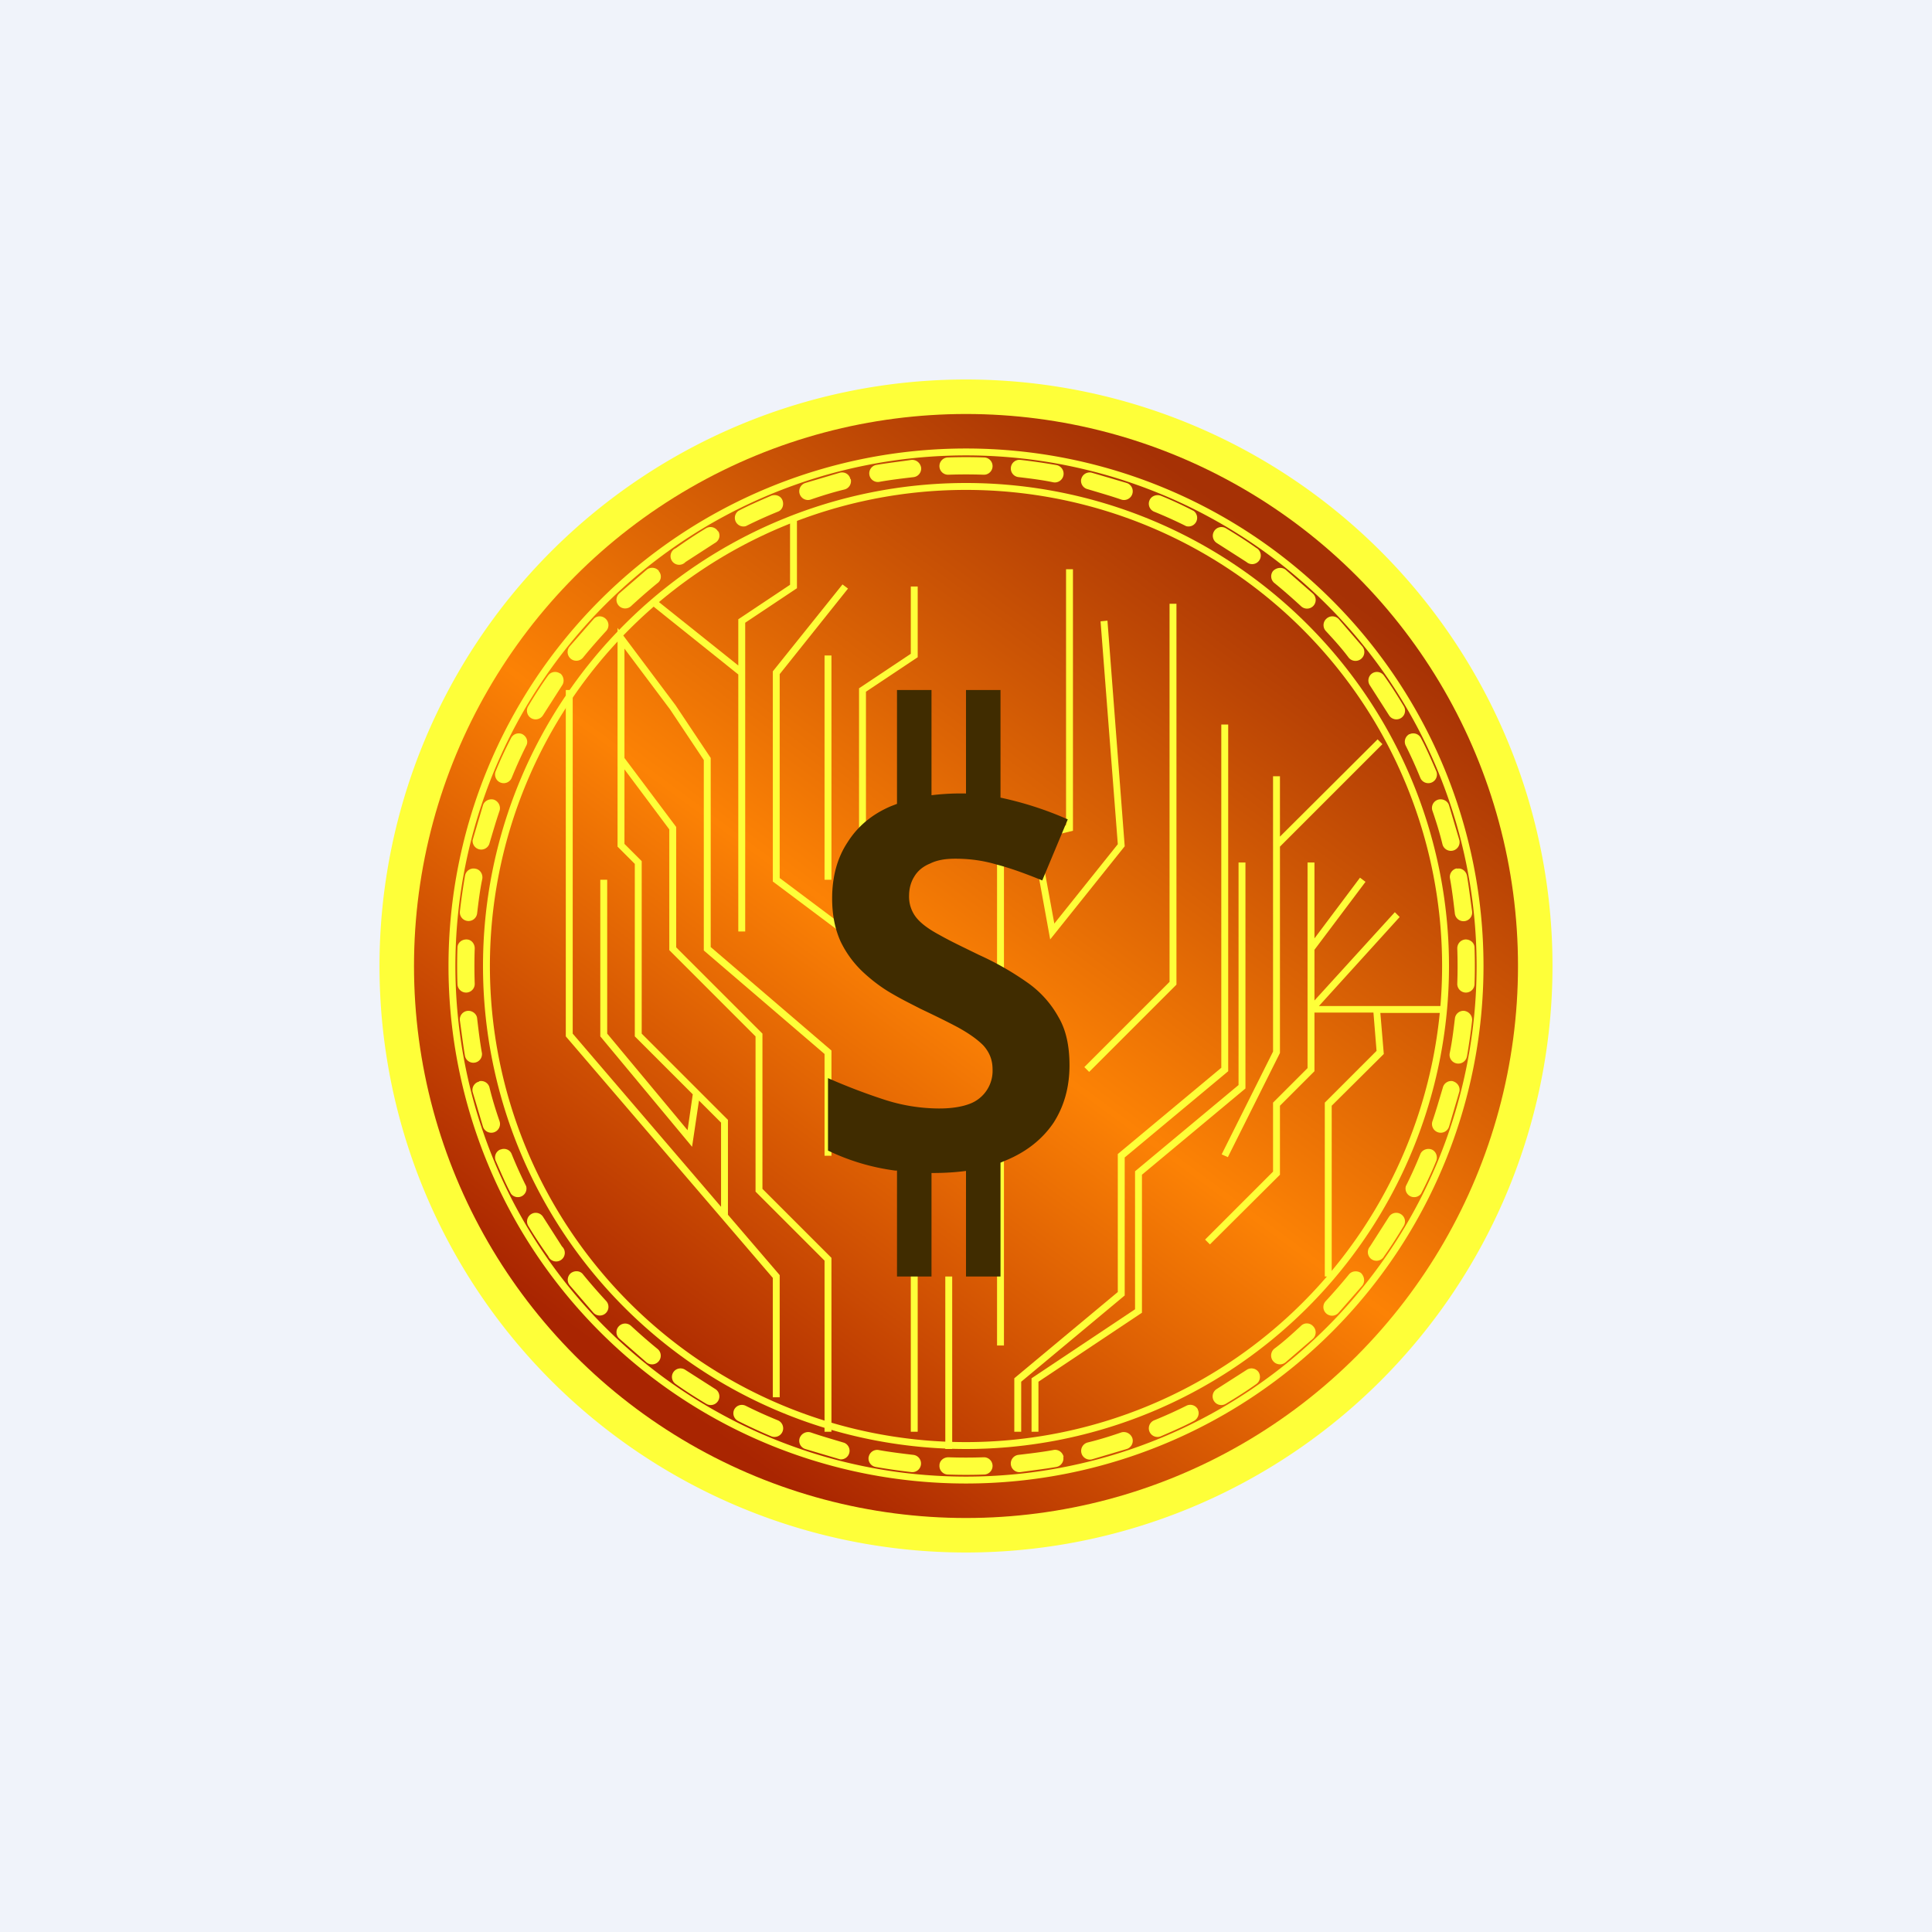
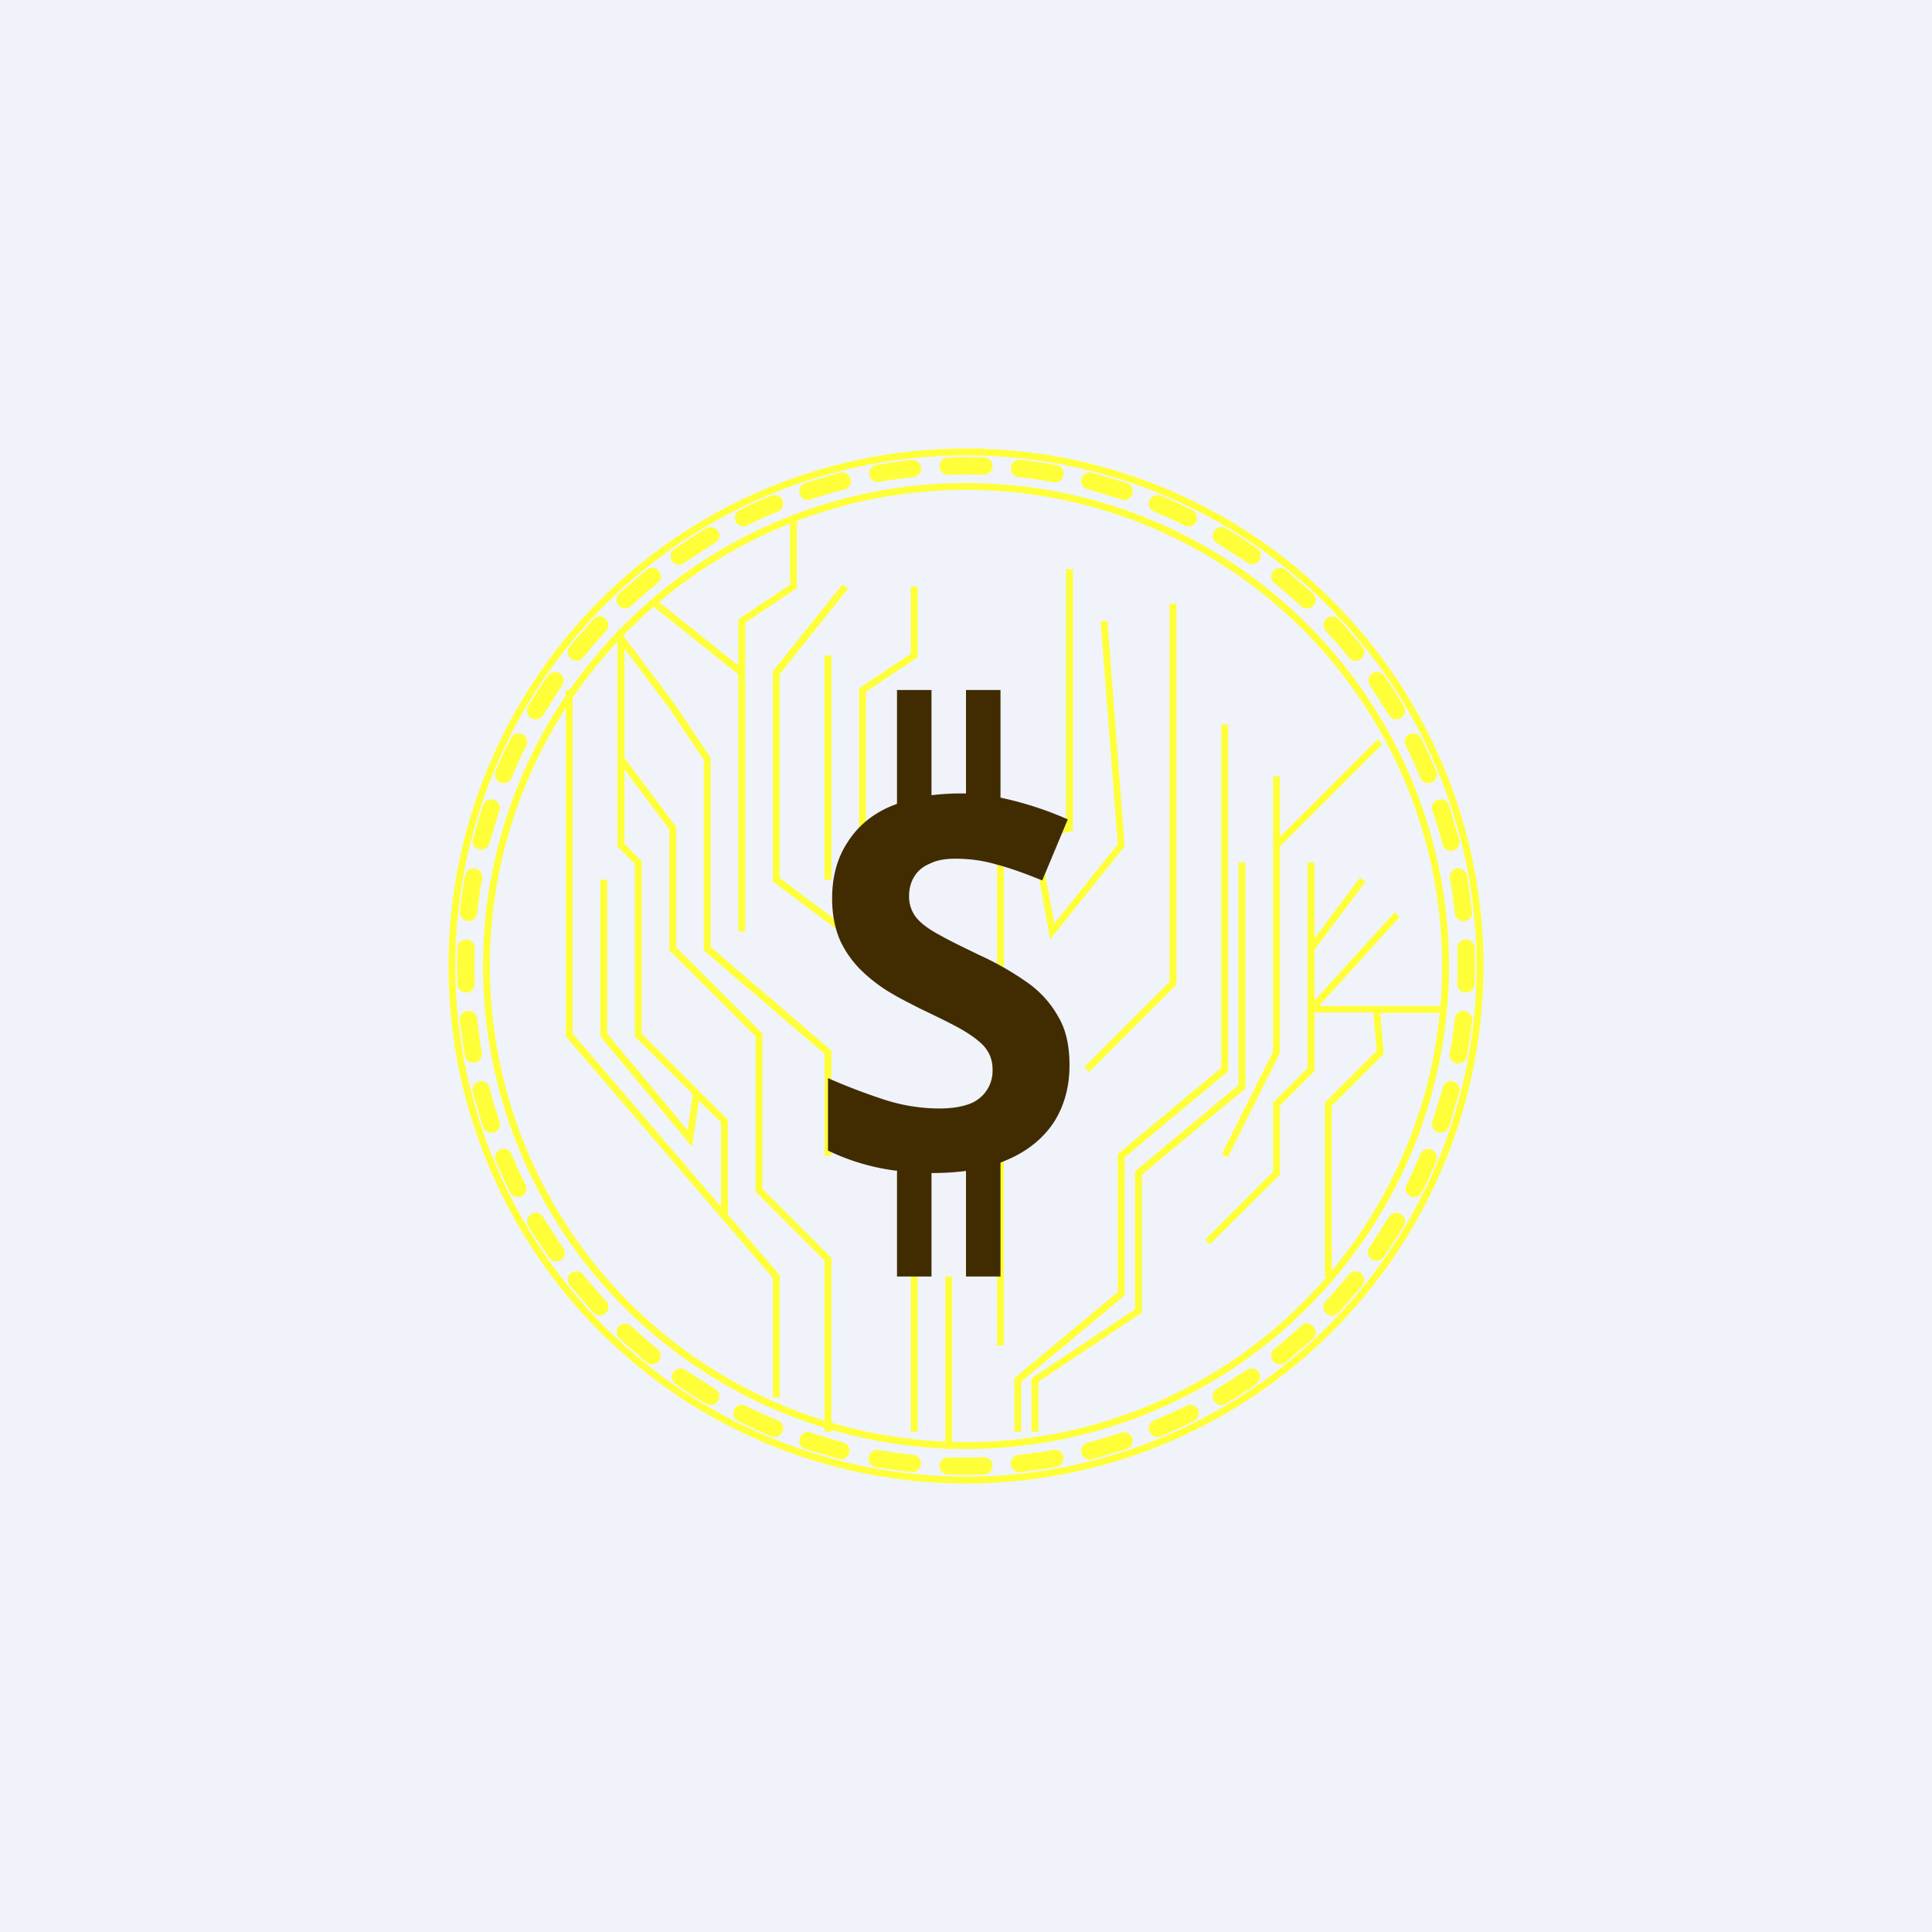
<svg xmlns="http://www.w3.org/2000/svg" width="56" height="56" viewBox="0 0 56 56">
  <path fill="#F0F3FA" d="M0 0h56v56H0z" />
-   <path d="M28 44a16 16 0 1 0 0-32 16 16 0 0 0 0 32Zm0 1a17 17 0 1 0 0-34 17 17 0 0 0 0 34Z" fill="#FEFF39" />
-   <circle cx="28" cy="28" r="16" fill="url(#ay4sgjb42)" />
  <path fill-rule="evenodd" d="M28 42.8a14.8 14.8 0 1 0 0-29.6 14.8 14.8 0 0 0 0 29.6Zm0 .2a15 15 0 1 0 0-30 15 15 0 0 0 0 30Z" fill="#FEFF39" />
  <path d="M27.47 13.26a14.9 14.9 0 0 1 1.06 0 .25.25 0 1 1-.02.5 14.62 14.62 0 0 0-1.02 0 .25.25 0 1 1-.02-.5Zm1.83.3a.25.25 0 0 1 .28-.23c.35.04.7.09 1.04.15a.25.25 0 1 1-.09.5c-.33-.07-.67-.11-1-.15a.25.25 0 0 1-.23-.27Zm-2.6 0a.25.25 0 0 1-.22.27c-.34.04-.68.08-1.01.14a.25.25 0 0 1-.09-.49c.34-.06.7-.1 1.04-.15.14-.01.26.09.28.23Zm-2.04.33a.25.25 0 0 1-.19.3c-.33.08-.65.18-.97.29a.25.25 0 0 1-.16-.48l1.01-.3c.14-.03.27.05.3.19Zm6.68 0a.25.25 0 0 1 .3-.19l1.02.3a.25.25 0 0 1-.16.48c-.32-.11-.64-.2-.97-.3a.25.25 0 0 1-.19-.3Zm-8.66.61c.05.13 0 .28-.13.33-.32.13-.63.27-.93.42a.25.25 0 0 1-.22-.44c.3-.16.63-.3.95-.44.13-.05.28 0 .33.13Zm10.64 0c.05-.12.2-.18.33-.13.32.13.64.28.95.44a.25.25 0 0 1-.22.44c-.3-.15-.61-.29-.93-.42a.25.25 0 0 1-.13-.33Zm-12.5.9c.07.12.03.27-.1.34l-.85.55a.25.25 0 1 1-.28-.4c.28-.2.58-.4.88-.58a.25.25 0 0 1 .34.09Zm14.37 0a.25.25 0 0 1 .34-.09c.3.18.6.37.88.57a.25.25 0 1 1-.28.41l-.86-.55a.25.25 0 0 1-.08-.34Zm-16.1 1.15c.1.11.08.27-.03.35-.27.22-.52.44-.77.67a.25.25 0 1 1-.34-.37l.8-.69c.1-.08.26-.07.35.04Zm17.81 0c.1-.1.25-.12.36-.04l.8.7a.25.25 0 0 1-.35.36c-.25-.23-.5-.45-.77-.67a.25.25 0 0 1-.04-.35Zm-19.34 1.39c.1.1.1.25.01.35-.23.25-.45.5-.67.77a.25.25 0 0 1-.39-.32l.7-.8c.09-.1.25-.1.35 0Zm20.88 0c.1-.1.26-.1.36 0l.69.8a.25.25 0 1 1-.4.32c-.2-.27-.43-.52-.66-.77a.25.25 0 0 1 .01-.35Zm-22.2 1.58c.1.08.13.24.05.35l-.55.86a.25.25 0 0 1-.43-.26c.18-.3.37-.6.57-.88a.25.25 0 0 1 .35-.07Zm23.53 0a.25.25 0 0 1 .35.07c.2.28.39.58.57.88a.25.25 0 1 1-.43.26l-.55-.86a.25.25 0 0 1 .06-.35Zm-24.63 1.76c.13.07.18.22.11.34-.15.3-.29.61-.42.93a.25.25 0 1 1-.46-.2c.13-.32.28-.64.44-.95a.25.25 0 0 1 .33-.12Zm25.72 0a.25.25 0 0 1 .33.12c.16.3.3.63.44.95a.25.25 0 0 1-.46.2c-.13-.32-.27-.63-.42-.93a.25.25 0 0 1 .1-.34Zm-26.54 1.9c.13.05.2.19.16.32-.11.32-.2.64-.3.97a.25.25 0 0 1-.48-.12l.3-1.01c.04-.13.19-.2.32-.16Zm27.36 0c.13-.04.28.03.32.16l.3 1.01a.25.25 0 1 1-.49.12c-.08-.33-.18-.65-.29-.97a.25.25 0 0 1 .16-.32Zm-27.9 2c.13.02.22.15.2.29-.07.33-.11.67-.15 1a.25.25 0 1 1-.5-.05c.04-.35.09-.7.15-1.04a.25.25 0 0 1 .3-.2Zm28.45 0c.13-.03.26.06.29.2.06.34.1.7.15 1.04a.25.25 0 0 1-.5.06c-.04-.34-.08-.68-.14-1.01a.25.25 0 0 1 .2-.3Zm.25 2.05c.14 0 .26.1.26.24a14.9 14.9 0 0 1 0 1.06.25.25 0 1 1-.5-.02 14.62 14.62 0 0 0 0-1.02c0-.14.1-.25.24-.26Zm-28.96 0c.14 0 .24.12.24.26a14.62 14.62 0 0 0 0 1.02.25.25 0 1 1-.5.02 14.9 14.9 0 0 1 0-1.06c0-.14.12-.24.26-.24Zm28.92 2.07c.14.02.24.14.23.28-.04.35-.09.7-.15 1.04a.25.25 0 1 1-.5-.09c.07-.33.11-.67.15-1a.25.25 0 0 1 .27-.23Zm-28.88 0c.13-.01.26.09.27.22.04.34.08.68.14 1.01a.25.25 0 0 1-.49.09c-.06-.34-.1-.7-.15-1.04a.25.25 0 0 1 .23-.28Zm.33 2.04c.13-.03.27.05.3.19.08.33.18.65.29.97a.25.25 0 0 1-.48.16l-.3-1.01a.25.25 0 0 1 .19-.3Zm28.22 0c.14.04.22.17.19.3l-.3 1.02a.25.25 0 1 1-.48-.16c.11-.32.2-.64.3-.97a.25.25 0 0 1 .3-.19Zm-27.6 1.98c.12-.05.27 0 .32.13.13.32.27.63.42.93a.25.25 0 0 1-.44.22c-.16-.3-.3-.63-.44-.95a.25.25 0 0 1 .13-.33Zm26.99 0c.12.05.18.2.13.33-.13.32-.28.64-.44.95a.25.25 0 0 1-.44-.22c.15-.3.29-.61.42-.93.05-.12.2-.18.33-.13Zm-26.1 1.87a.25.25 0 0 1 .34.08l.55.86a.25.25 0 1 1-.4.28c-.2-.28-.4-.58-.58-.88a.25.25 0 0 1 .09-.34Zm25.2 0c.12.07.16.22.09.34-.18.3-.37.6-.57.88a.25.25 0 1 1-.41-.28l.55-.86a.25.25 0 0 1 .34-.08ZM16.55 36.9c.11-.08.27-.07.35.04.22.27.44.52.67.77a.25.25 0 1 1-.37.34l-.69-.8a.25.25 0 0 1 .04-.35Zm22.9 0c.1.1.12.25.04.36l-.7.8a.25.25 0 0 1-.36-.35c.23-.25.45-.5.67-.77.08-.1.24-.12.35-.04Zm-21.51 1.54c.1-.1.25-.1.35-.01.25.23.5.45.77.67a.25.25 0 0 1-.32.39l-.8-.7a.25.25 0 0 1 0-.35Zm20.12 0c.1.1.1.26 0 .36l-.8.69a.25.25 0 0 1-.32-.4c.27-.2.52-.43.77-.66.1-.1.26-.09.35.01Zm-18.54 1.33a.25.25 0 0 1 .35-.06l.86.55a.25.25 0 0 1-.26.43c-.3-.18-.6-.37-.88-.57a.25.25 0 0 1-.07-.35Zm16.96 0c.07.11.05.27-.07.35-.28.2-.58.39-.88.57a.25.25 0 1 1-.26-.43l.86-.55a.25.25 0 0 1 .35.06Zm-15.2 1.09a.25.25 0 0 1 .34-.11c.3.15.61.29.93.42a.25.25 0 1 1-.2.46 14.7 14.7 0 0 1-.95-.44.25.25 0 0 1-.12-.33Zm13.44 0c.06.12 0 .27-.12.33-.3.16-.63.3-.95.44a.25.25 0 0 1-.2-.46c.32-.13.63-.27.93-.42a.25.25 0 0 1 .34.1Zm-11.54.82c.05-.13.19-.2.32-.16.32.11.64.2.97.3a.25.25 0 0 1-.12.48l-1.01-.3a.25.25 0 0 1-.16-.32Zm9.64 0a.25.25 0 0 1-.16.32l-1.01.3a.25.25 0 1 1-.12-.49c.33-.08.65-.18.97-.29.13-.04.27.03.32.16Zm-7.64.55a.25.25 0 0 1 .29-.2c.33.06.67.1 1 .14a.25.25 0 1 1-.05.5c-.35-.04-.7-.09-1.04-.15a.25.25 0 0 1-.2-.3Zm5.64 0a.25.25 0 0 1-.2.29c-.34.06-.7.1-1.04.15a.25.25 0 0 1-.06-.5c.34-.04.68-.08 1.01-.14.14-.03.27.06.3.2Zm-3.59.25c0-.14.12-.24.26-.24a14.62 14.62 0 0 0 1.02 0 .25.25 0 1 1 .02.5 14.9 14.9 0 0 1-1.06 0 .25.25 0 0 1-.24-.26Z" fill="#FEFF39" />
  <path fill-rule="evenodd" d="M28 41.8a13.8 13.8 0 1 0 0-27.6 13.8 13.8 0 0 0 0 27.6Zm0 .2a14 14 0 1 0 0-28 14 14 0 0 0 0 28Z" fill="#FEFF39" />
  <path d="M23.1 15v2.05l-1.5 1V27h-.2v-7.45l-2.46-1.97.12-.16 2.34 1.87v-1.34l1.5-1V15h.2Zm7.8 8.92V16.5h.2v7.58l-.99.24.45 2.45 1.84-2.3-.5-6.46.2-.02.5 6.54-2.16 2.7-.52-2.86-.82.2V39h-.2V24.42l2-.5Zm-6.48-6.98.16.12-1.98 2.48v5.91l1.96 1.47-.12.16-2.04-1.53v-6.09l2.02-2.52Zm1.98.06h.2v2.05l-1.5 1v4.45h-.2v-4.55l1.5-1V17Zm7.5 11.46V17.5h.2v11.04l-2.53 2.53-.14-.14 2.47-2.47Zm-16-10.26 1.68 2.24 1.02 1.53v5.48l3.5 3v3.05h-.2v-2.95l-3.5-3v-5.52l-.98-1.47-1.32-1.76v3.17l1.5 2v3.49l2.5 2.5v4.5l2 2v5.04h-.2v-4.96l-2-2v-4.5l-2.5-2.5v-3.5l-1.3-1.74v2.16l.5.5v5l2.5 2.5v2.75l1.5 1.75v3.54h-.2v-3.46l-6-7V20h.2v9.96l4.3 5.02v-2.44l-.64-.64-.2 1.34-2.66-3.2V25.5h.2v4.46l2.33 2.8.15-1.04-1.68-1.68v-5l-.5-.5V18.2Zm6 7.3V19h.2v6.5h-.2Zm11.5 5.45V21h.2v10.05l-3 2.5v4l-3 2.5v1.45h-.2v-1.55l3-2.5v-4l3-2.5Zm1.7-6.7 2.83-2.82.14.14-2.97 2.97v5.98l-1.51 3.02-.18-.08 1.49-2.98V22.5h.2v1.76Zm-1.2 7.2V25h.2v6.55l-3 2.5v4l-3 2v1.45h-.2v-1.55l3-2v-4l3-2.5Zm2-6.45h.2v2.2l1.32-1.76.16.12-1.48 1.97V29l2.33-2.56.14.14-2.34 2.58h3.58v.2h-1.8l.1 1.19-1.51 1.5V37h-.2v-5.04l1.5-1.5-.09-1.11H38.1v1.7l-1 1v2l-2.03 2.02-.14-.14 1.97-1.97v-2l1-1V25ZM26.4 41.5v-5h.2v5h-.2Zm1.2-4.5v5h-.2v-5h.2Z" fill="#FEFF39" />
  <path d="M27 23.05V20h-1v3.3l-.18.07c-.54.23-.96.58-1.25 1.04-.3.45-.45 1-.45 1.63 0 .5.09.91.25 1.26a3 3 0 0 0 .66.89c.26.24.54.45.84.62.29.17.56.3.81.43.4.19.75.36 1.07.53.31.17.56.34.75.53.18.2.27.42.27.7a1.02 1.02 0 0 1-.65.99c-.23.09-.53.14-.9.14a5.2 5.2 0 0 1-1.63-.27 17.5 17.5 0 0 1-1.59-.61v2.1a6.39 6.39 0 0 0 1.95.58H26V37h1v-3h.04c.34 0 .66-.02.96-.06V37h1v-3.3l.19-.08c.59-.25 1.04-.62 1.35-1.08.3-.47.46-1.02.46-1.66 0-.56-.1-1.03-.32-1.4a2.98 2.98 0 0 0-.9-1 8.57 8.57 0 0 0-1.4-.8c-.45-.22-.83-.4-1.13-.57-.3-.16-.53-.32-.68-.5a.97.97 0 0 1-.22-.64c0-.21.05-.4.15-.56.1-.17.26-.3.46-.38.2-.1.44-.14.73-.14.4 0 .8.05 1.2.17.39.1.83.26 1.32.46l.74-1.77a9.91 9.91 0 0 0-1.95-.63V20h-1v3a7.02 7.02 0 0 0-1 .05Z" fill="#402C00" />
  <defs>
    <linearGradient id="ay4sgjb42" x1="38" y1="16.5" x2="20" y2="41" gradientUnits="userSpaceOnUse">
      <stop stop-color="#A63105" />
      <stop offset=".53" stop-color="#FC8205" />
      <stop offset="1" stop-color="#A92501" />
    </linearGradient>
  </defs>
</svg>